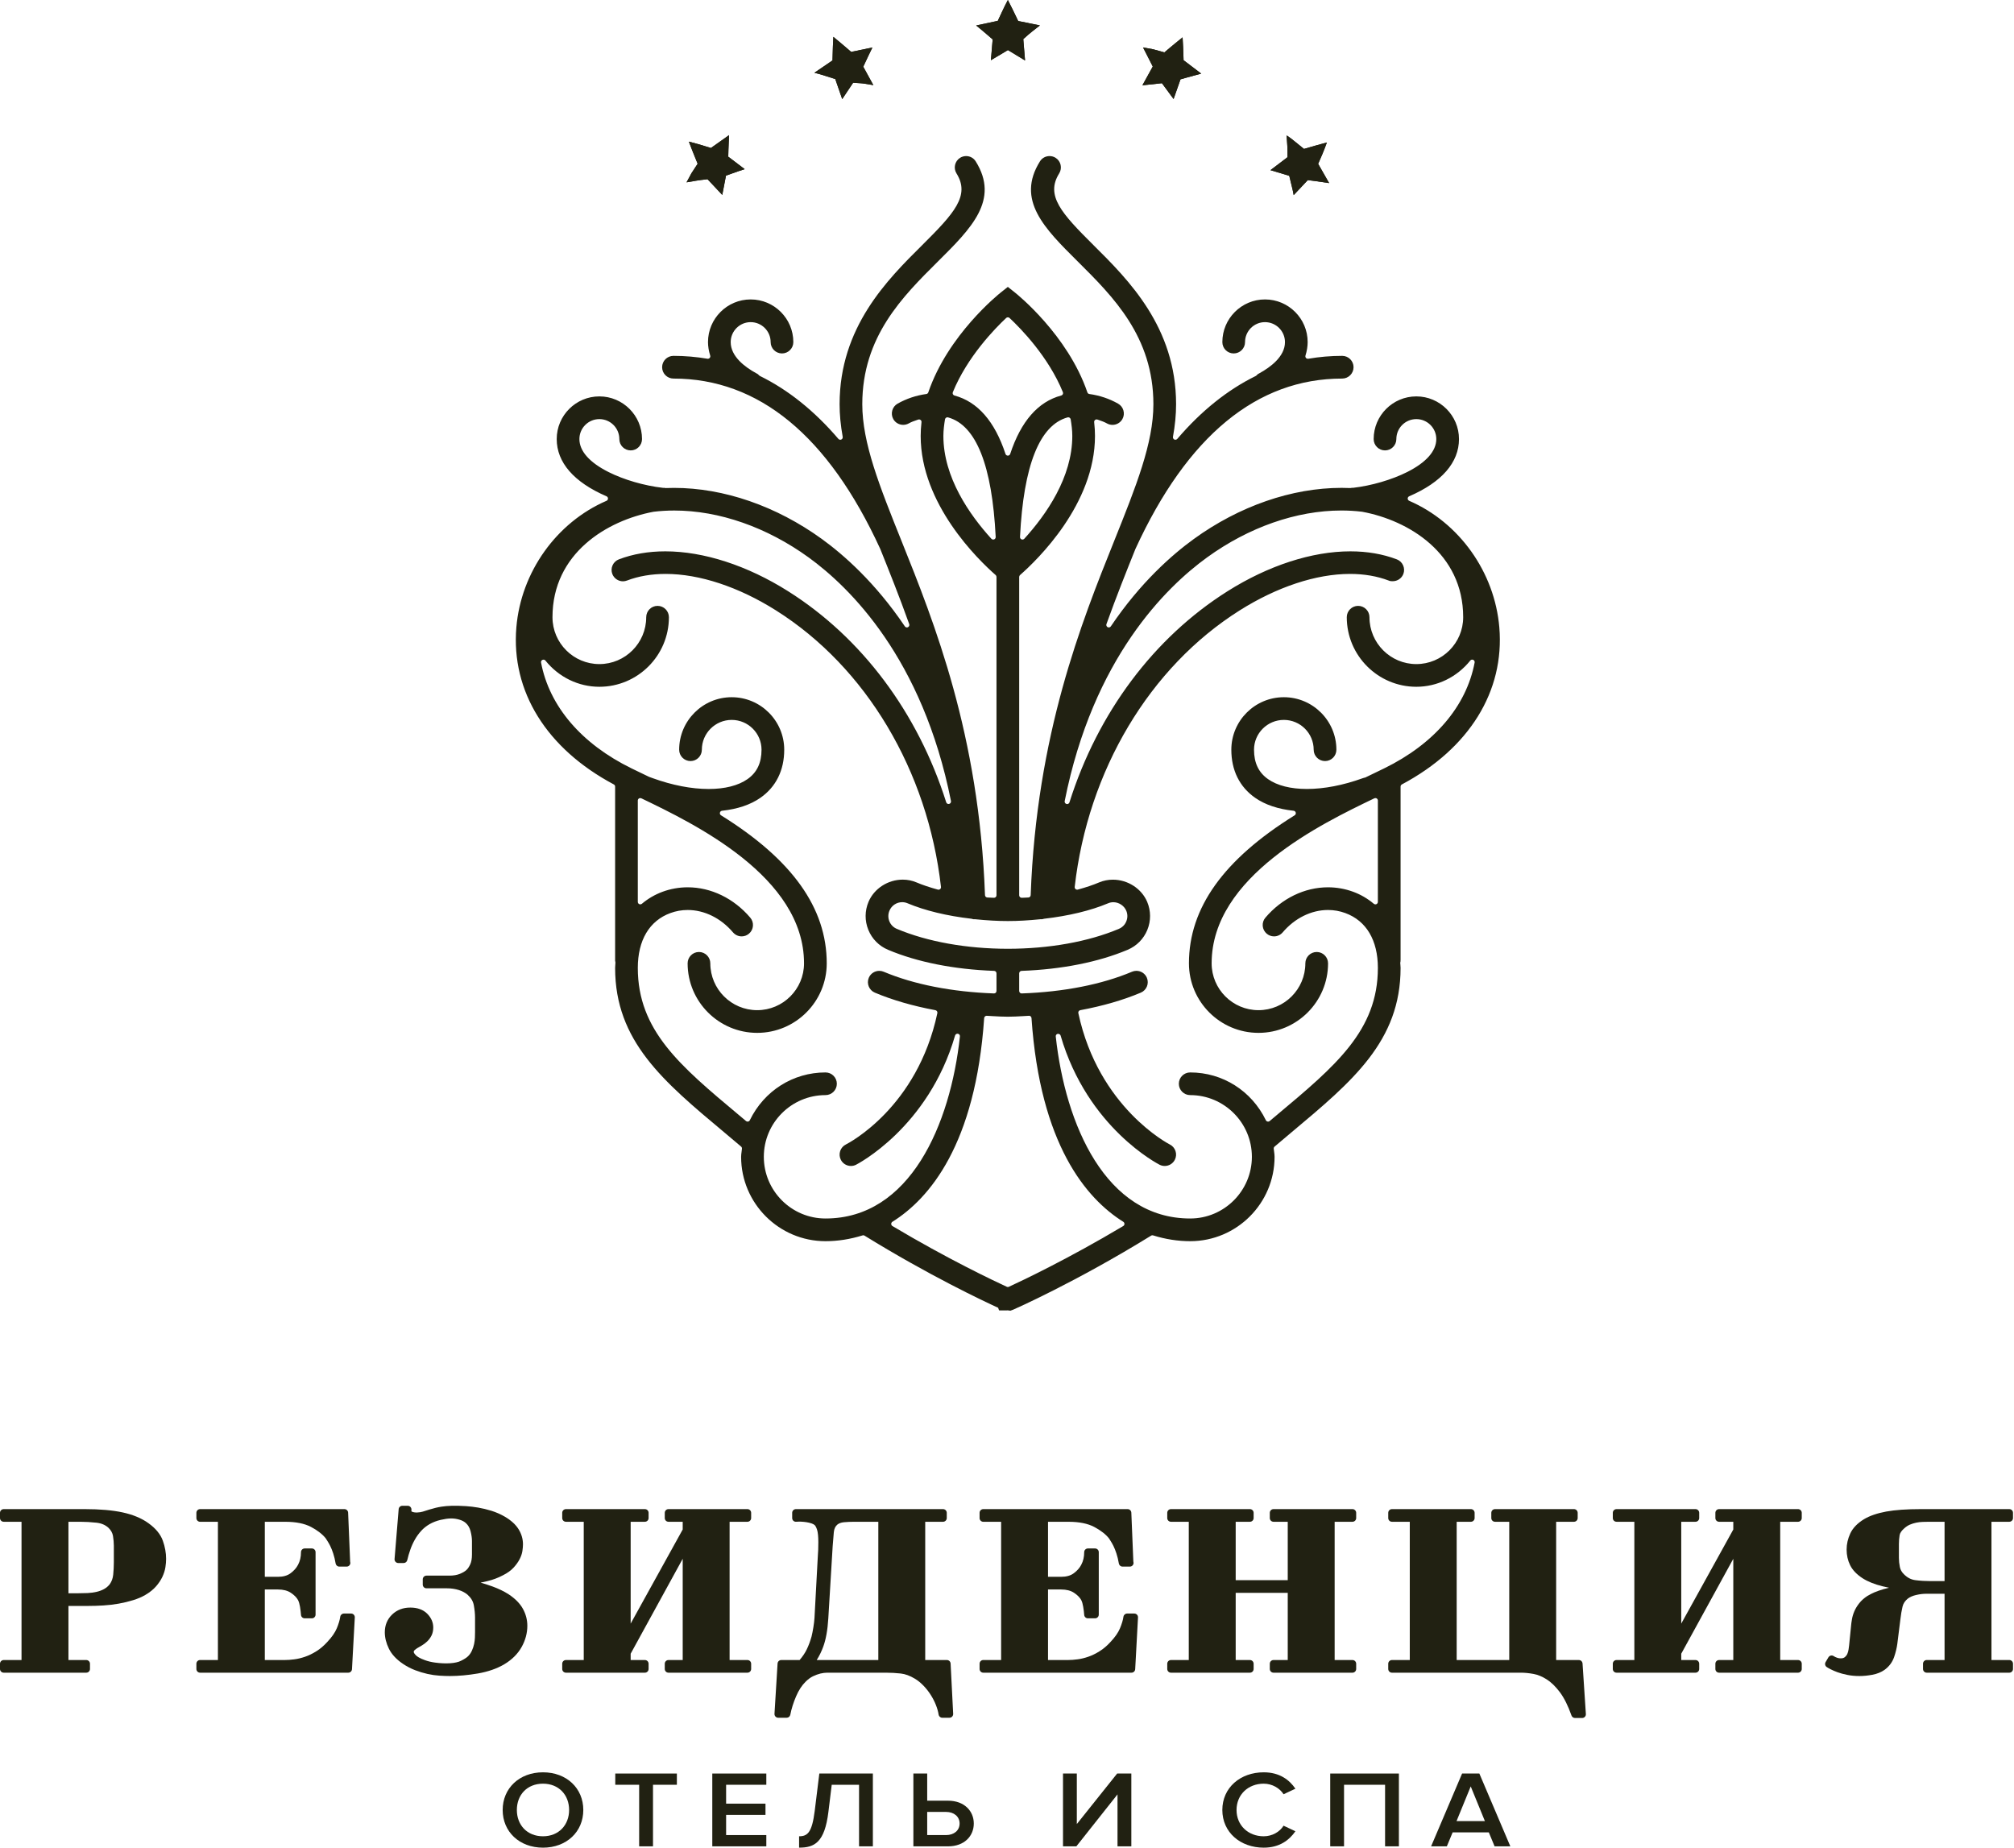
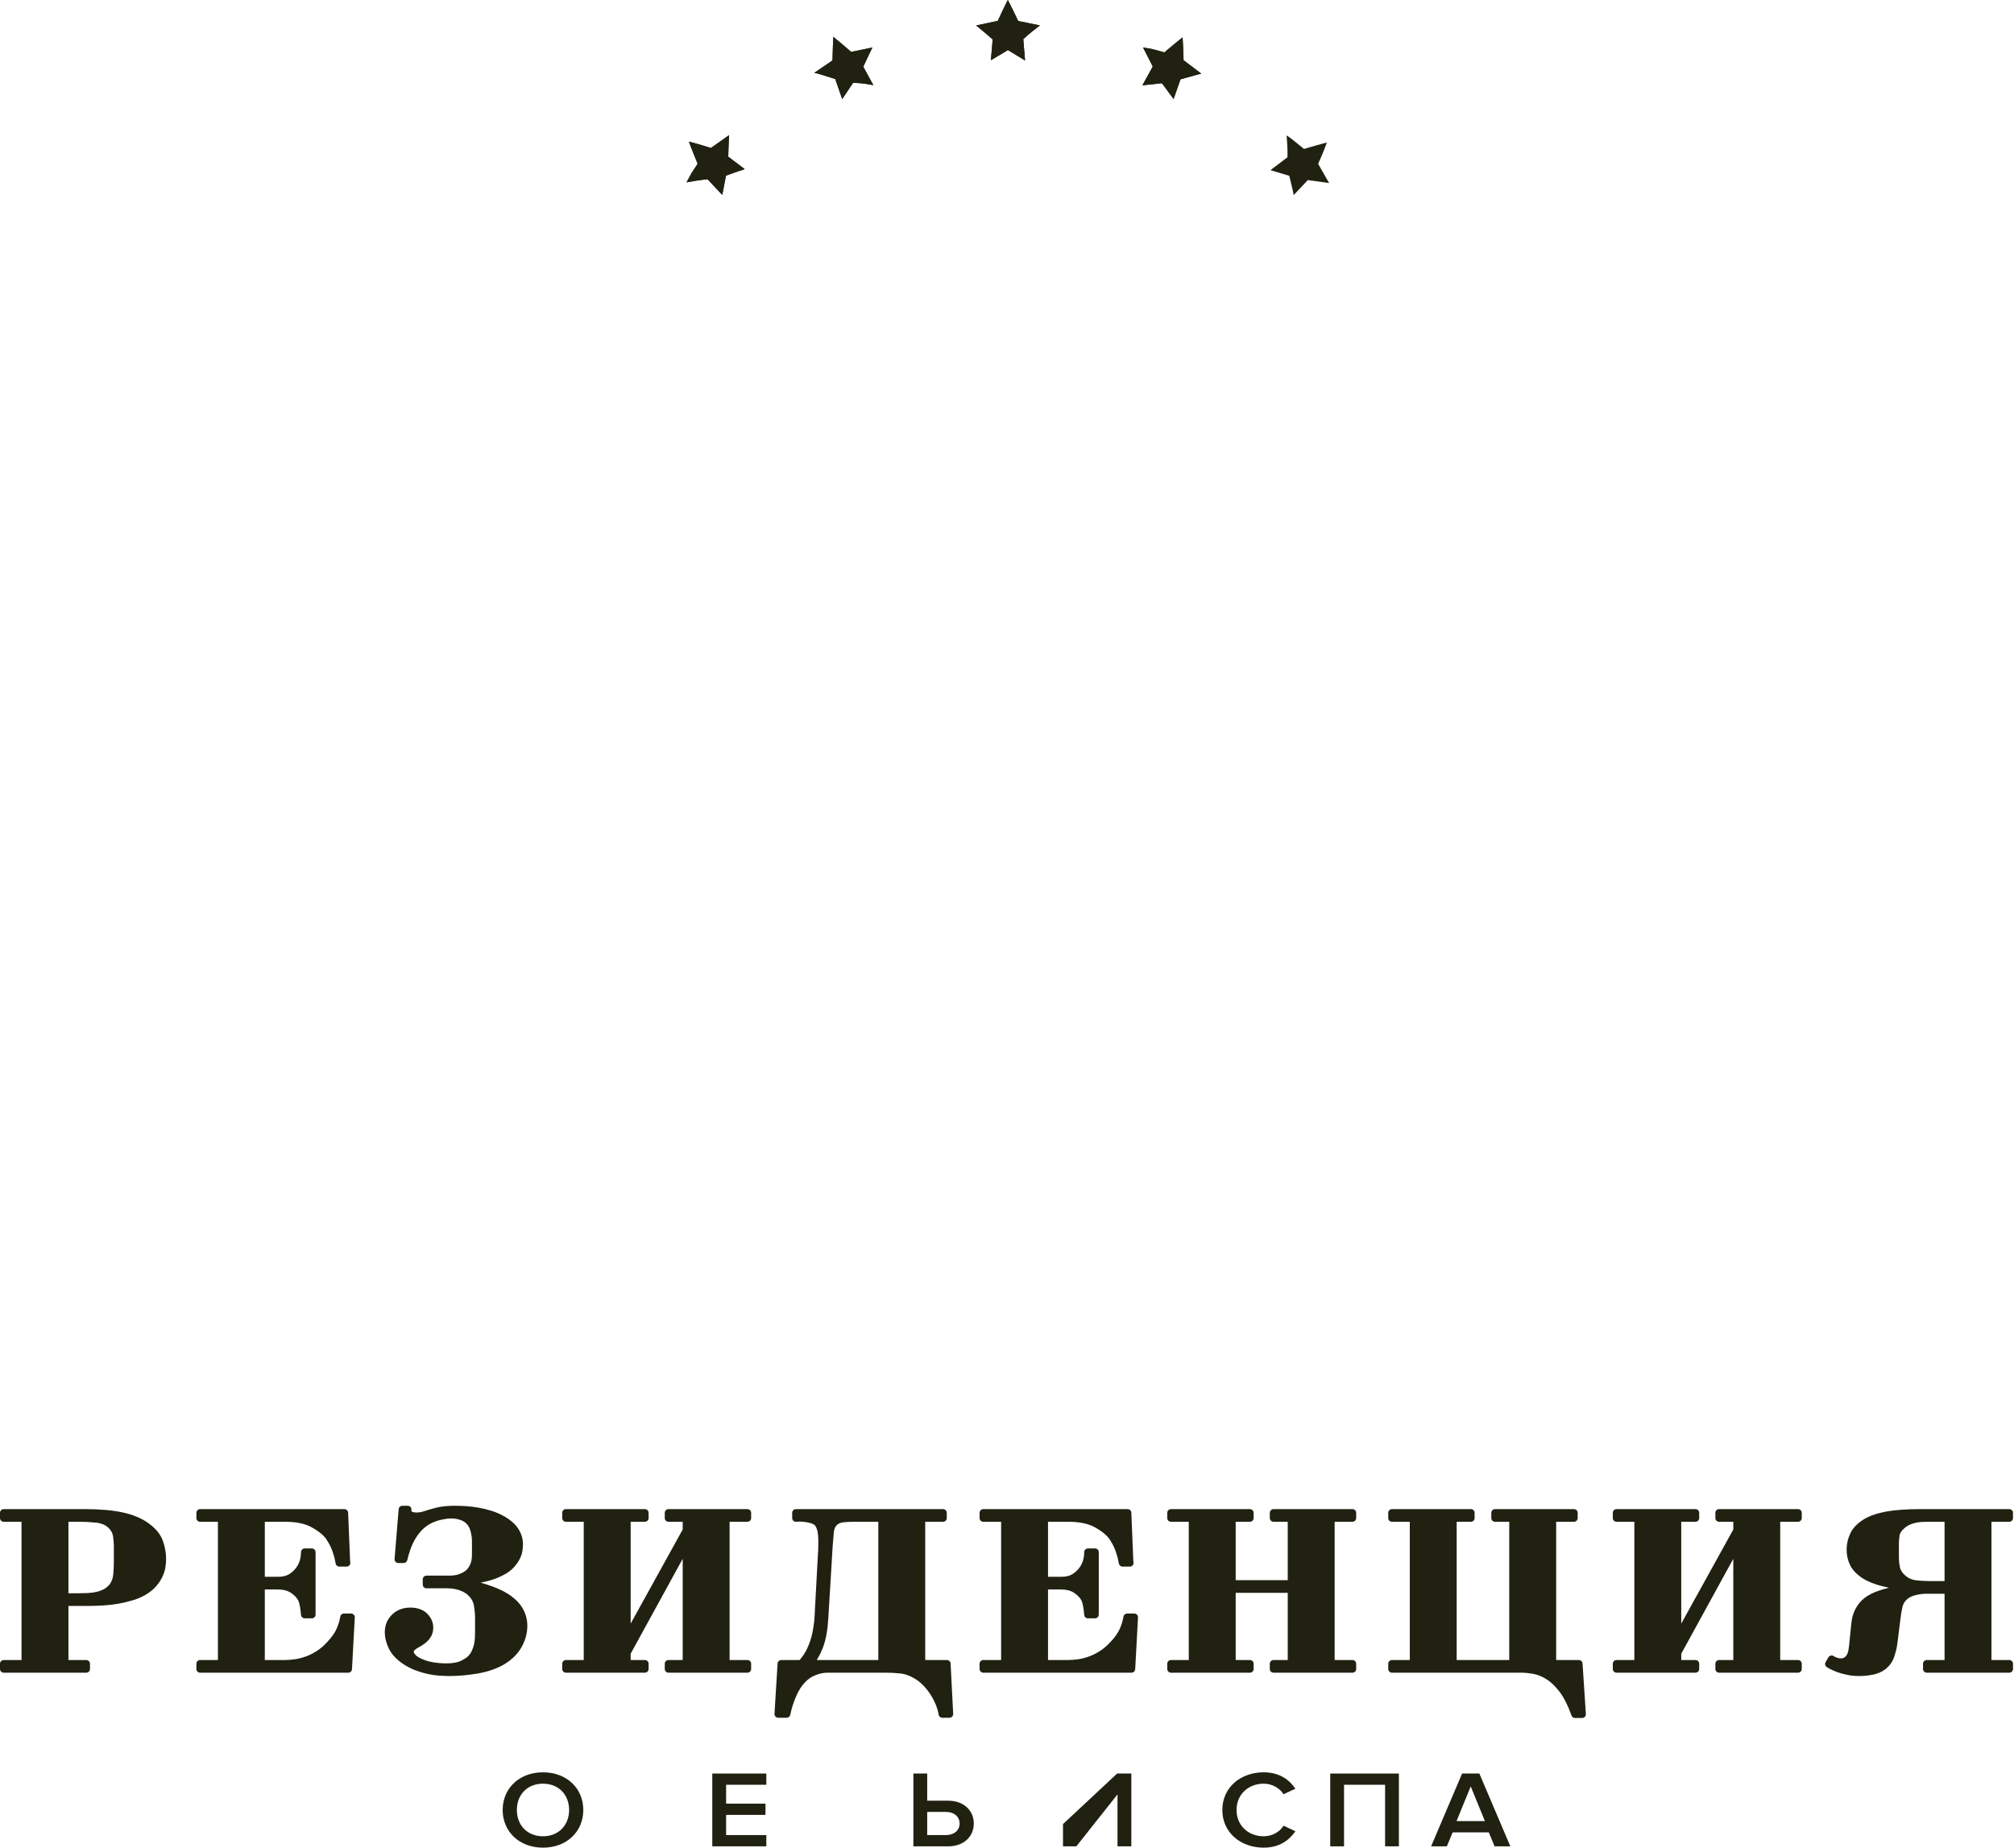
<svg xmlns="http://www.w3.org/2000/svg" width="109" height="100" viewBox="0 0 109 100" fill="none">
  <path d="M27.205 97.961C27.205 96.785 28.108 95.922 29.387 95.922C30.667 95.922 31.569 96.785 31.569 97.961C31.569 99.136 30.667 100 29.387 100C28.108 100 27.205 99.136 27.205 97.961ZM30.801 97.961C30.801 97.146 30.244 96.537 29.387 96.537C28.524 96.537 27.973 97.146 27.973 97.961C27.973 98.77 28.524 99.384 29.387 99.384C30.244 99.384 30.801 98.77 30.801 97.961Z" fill="#212112" />
-   <path d="M34.592 99.928V96.596H33.299V95.988H36.633V96.596H35.341V99.928H34.592Z" fill="#212112" />
  <path d="M38.55 99.928V95.988H41.474V96.596H39.298V97.618H41.429V98.226H39.298V99.319H41.474V99.928H38.55Z" fill="#212112" />
-   <path d="M43.248 99.384C43.709 99.384 43.946 99.177 44.093 98.014L44.343 95.987H47.241V99.929H46.493V96.596H45.014L44.835 98.061C44.631 99.732 44.074 99.999 43.248 99.999V99.384Z" fill="#212112" />
  <path d="M50.181 95.987V97.458H51.307C52.197 97.458 52.703 98.025 52.703 98.693C52.703 99.361 52.203 99.929 51.307 99.929H49.433V95.987H50.181ZM50.181 98.066V99.319H51.205C51.627 99.319 51.935 99.071 51.935 98.693C51.935 98.315 51.627 98.066 51.205 98.066H50.181Z" fill="#212112" />
-   <path d="M57.531 99.928V95.988H58.279V98.722L60.462 95.988H61.229V99.928H60.481V97.116L58.254 99.928H57.531Z" fill="#212112" />
+   <path d="M57.531 99.928V95.988V98.722L60.462 95.988H61.229V99.928H60.481V97.116L58.254 99.928H57.531Z" fill="#212112" />
  <path d="M66.154 97.961C66.154 96.749 67.133 95.922 68.394 95.922C69.257 95.922 69.788 96.336 70.109 96.809L69.468 97.109C69.265 96.785 68.855 96.537 68.394 96.537C67.549 96.537 66.923 97.133 66.923 97.961C66.923 98.788 67.549 99.384 68.394 99.384C68.855 99.384 69.265 99.143 69.468 98.811L70.109 99.112C69.782 99.585 69.257 100 68.394 100C67.133 100 66.154 99.172 66.154 97.961Z" fill="#212112" />
  <path d="M74.962 99.928V96.596H72.741V99.928H71.993V95.988H75.71V99.928H74.962Z" fill="#212112" />
  <path d="M80.889 99.928L80.576 99.173H78.619L78.305 99.928H77.453L79.131 95.987H80.064L81.741 99.928H80.889ZM79.597 96.685L78.829 98.563H80.365L79.597 96.685Z" fill="#212112" />
  <path d="M8.033 82.438C7.67 82.174 7.201 81.978 6.639 81.856C6.092 81.737 5.4 81.677 4.585 81.677H0.201C0.09 81.677 0 81.767 0 81.878V82.161C0 82.272 0.09 82.362 0.201 82.362H1.165V89.845H0.201C0.09 89.845 0 89.935 0 90.046V90.329C0 90.44 0.09 90.53 0.201 90.53H4.669C4.78 90.53 4.87 90.44 4.87 90.329V90.046C4.87 89.935 4.78 89.845 4.669 89.845H3.704V86.917H4.78C5.042 86.917 5.315 86.909 5.597 86.891C5.88 86.874 6.16 86.841 6.431 86.792C6.699 86.744 6.96 86.681 7.204 86.605C7.452 86.529 7.675 86.434 7.864 86.323C8.103 86.183 8.3 86.025 8.448 85.854C8.594 85.686 8.709 85.512 8.791 85.337C8.873 85.162 8.927 84.987 8.953 84.817C8.978 84.656 8.99 84.505 8.99 84.369C8.99 84.045 8.93 83.714 8.812 83.385C8.687 83.037 8.425 82.718 8.033 82.438ZM4.197 86.232H3.704V82.362H4.336C4.627 82.362 4.928 82.38 5.229 82.413C5.492 82.443 5.704 82.535 5.874 82.692C6.01 82.826 6.088 82.969 6.115 83.128C6.145 83.32 6.161 83.494 6.161 83.646V84.562C6.161 84.778 6.149 85.001 6.127 85.225C6.107 85.424 6.044 85.596 5.94 85.741C5.854 85.85 5.755 85.934 5.639 85.999C5.518 86.067 5.381 86.119 5.234 86.153C5.078 86.189 4.913 86.212 4.743 86.22C4.561 86.227 4.378 86.232 4.197 86.232Z" fill="#212112" />
  <path d="M19.002 87.329H18.613C18.513 87.329 18.428 87.402 18.415 87.501C18.389 87.681 18.326 87.892 18.227 88.129C18.131 88.359 17.959 88.606 17.715 88.865C17.526 89.074 17.325 89.244 17.12 89.371C16.91 89.502 16.705 89.601 16.508 89.668C16.308 89.737 16.114 89.784 15.93 89.807C15.741 89.832 15.576 89.844 15.435 89.844H14.332V86.027H15.047C15.329 86.027 15.563 86.087 15.741 86.206C15.924 86.328 16.056 86.463 16.13 86.6C16.177 86.693 16.212 86.814 16.237 86.962C16.263 87.122 16.28 87.269 16.29 87.401C16.297 87.506 16.384 87.588 16.49 87.588H16.879C16.989 87.588 17.079 87.498 17.079 87.387V84.007C17.079 83.896 16.989 83.806 16.879 83.806H16.49C16.38 83.806 16.29 83.896 16.29 84.007C16.29 84.264 16.237 84.492 16.131 84.689C16.044 84.859 15.908 85.013 15.725 85.149C15.554 85.276 15.326 85.341 15.047 85.341H14.332V82.363H15.449C16.014 82.363 16.48 82.456 16.834 82.642C17.19 82.83 17.464 83.048 17.631 83.262C17.641 83.281 17.672 83.33 17.725 83.409C17.767 83.473 17.816 83.559 17.872 83.67C17.928 83.783 17.982 83.918 18.034 84.076C18.086 84.234 18.131 84.417 18.165 84.621C18.182 84.717 18.265 84.788 18.363 84.788H18.752C18.755 84.787 18.758 84.787 18.762 84.788C18.873 84.788 18.962 84.698 18.962 84.587C18.962 84.562 18.958 84.538 18.95 84.516L18.841 81.869C18.837 81.762 18.749 81.677 18.641 81.677H10.829C10.719 81.677 10.629 81.766 10.629 81.877V82.162C10.629 82.272 10.719 82.363 10.829 82.363H11.794V89.844H10.829C10.719 89.844 10.629 89.934 10.629 90.045V90.33C10.629 90.441 10.719 90.53 10.829 90.53H18.849C18.956 90.53 19.044 90.447 19.05 90.34L19.202 87.541C19.205 87.485 19.185 87.431 19.147 87.391C19.11 87.351 19.057 87.329 19.002 87.329Z" fill="#212112" />
  <path d="M28.23 89.143C28.436 88.775 28.54 88.387 28.54 87.994C28.54 87.668 28.459 87.357 28.299 87.07C28.141 86.785 27.884 86.523 27.532 86.29C27.28 86.127 26.983 85.984 26.652 85.863C26.466 85.795 26.251 85.726 26.011 85.656C26.133 85.629 26.251 85.603 26.366 85.577C26.664 85.508 26.953 85.4 27.222 85.257C27.465 85.135 27.66 84.994 27.801 84.838C27.937 84.689 28.045 84.538 28.121 84.39C28.201 84.238 28.252 84.087 28.274 83.939C28.294 83.803 28.304 83.684 28.304 83.581C28.304 83.295 28.224 83.02 28.066 82.765C27.91 82.514 27.663 82.288 27.33 82.091C27.097 81.956 26.852 81.847 26.602 81.769C26.359 81.694 26.117 81.635 25.882 81.595C25.652 81.556 25.43 81.529 25.223 81.516C24.599 81.476 24.215 81.497 23.903 81.543C23.697 81.575 23.475 81.627 23.238 81.701C23.112 81.742 22.992 81.78 22.878 81.814C22.718 81.861 22.433 81.893 22.277 81.806C22.26 81.796 22.263 81.75 22.267 81.724C22.274 81.666 22.257 81.609 22.218 81.565C22.18 81.522 22.126 81.496 22.067 81.496H21.776C21.672 81.496 21.584 81.576 21.576 81.68L21.354 84.378C21.349 84.433 21.369 84.489 21.407 84.53C21.445 84.571 21.498 84.595 21.554 84.595H21.846C21.939 84.595 22.02 84.53 22.041 84.44C22.085 84.249 22.141 84.058 22.209 83.866C22.273 83.681 22.355 83.501 22.451 83.331C22.544 83.164 22.66 83.004 22.792 82.857C22.922 82.714 23.076 82.591 23.25 82.49C23.427 82.389 23.628 82.311 23.847 82.26C24.283 82.161 24.561 82.155 24.875 82.251C25.016 82.293 25.132 82.356 25.219 82.438C25.339 82.549 25.42 82.69 25.467 82.87C25.518 83.067 25.543 83.246 25.543 83.4V84.135C25.543 84.354 25.512 84.532 25.451 84.664C25.389 84.799 25.32 84.901 25.247 84.969C25.164 85.048 25.042 85.118 24.885 85.183C24.729 85.245 24.543 85.277 24.329 85.277H23.081C22.97 85.277 22.88 85.367 22.88 85.478V85.762C22.88 85.873 22.97 85.963 23.081 85.963H24.191C24.418 85.963 24.634 85.994 24.83 86.056C25.02 86.117 25.181 86.203 25.306 86.311C25.495 86.48 25.605 86.666 25.644 86.881C25.688 87.126 25.71 87.349 25.71 87.542V88.329C25.71 88.413 25.708 88.514 25.703 88.631C25.699 88.741 25.684 88.857 25.659 88.979C25.634 89.098 25.594 89.218 25.54 89.337C25.49 89.45 25.424 89.547 25.337 89.634C25.261 89.712 25.128 89.799 24.94 89.891C24.671 90.025 24.142 90.068 23.538 89.982C23.342 89.955 23.164 89.913 23.009 89.856C22.711 89.751 22.572 89.652 22.508 89.588C22.396 89.476 22.393 89.42 22.393 89.413C22.393 89.358 22.41 89.335 22.428 89.32C22.488 89.268 22.542 89.226 22.585 89.2L22.829 89.058C22.929 88.998 23.024 88.927 23.113 88.844C23.209 88.754 23.288 88.649 23.349 88.53C23.415 88.403 23.448 88.253 23.448 88.084C23.448 87.806 23.337 87.554 23.119 87.335C22.899 87.117 22.593 87.006 22.206 87.006C21.812 87.006 21.48 87.133 21.22 87.385C20.959 87.638 20.826 87.96 20.826 88.342C20.826 88.63 20.9 88.93 21.047 89.23C21.197 89.537 21.456 89.815 21.818 90.058C22.022 90.194 22.241 90.308 22.467 90.395C22.687 90.479 22.911 90.547 23.134 90.597C23.358 90.647 23.576 90.678 23.782 90.691C23.986 90.704 24.172 90.711 24.343 90.711C24.816 90.711 25.326 90.664 25.861 90.573C26.41 90.478 26.891 90.312 27.29 90.076C27.707 89.827 28.023 89.513 28.23 89.143Z" fill="#212112" />
  <path d="M30.629 90.53H34.902C35.013 90.53 35.103 90.44 35.103 90.329V90.046C35.103 89.935 35.013 89.845 34.902 89.845H34.132V89.503L36.949 84.365V89.845H36.179C36.068 89.845 35.978 89.935 35.978 90.046V90.329C35.978 90.44 36.068 90.53 36.179 90.53H40.452C40.563 90.53 40.653 90.44 40.653 90.329V90.046C40.653 89.935 40.563 89.845 40.452 89.845H39.487V82.362H40.452C40.563 82.362 40.653 82.272 40.653 82.161V81.878C40.653 81.767 40.563 81.677 40.452 81.677H36.179C36.068 81.677 35.978 81.767 35.978 81.878V82.161C35.978 82.272 36.068 82.362 36.179 82.362H36.949V82.78L34.132 87.874V82.362H34.902C35.013 82.362 35.103 82.272 35.103 82.161V81.878C35.103 81.767 35.013 81.677 34.902 81.677H30.629C30.518 81.677 30.428 81.767 30.428 81.878V82.161C30.428 82.272 30.518 82.362 30.629 82.362H31.593V89.845H30.629C30.518 89.845 30.428 89.935 30.428 90.046V90.329C30.428 90.44 30.518 90.53 30.629 90.53Z" fill="#212112" />
  <path d="M50.37 91.728C50.483 91.906 50.578 92.089 50.651 92.275C50.724 92.458 50.774 92.634 50.799 92.799C50.814 92.897 50.898 92.969 50.997 92.969H51.386C51.441 92.969 51.493 92.947 51.531 92.907C51.569 92.867 51.589 92.813 51.587 92.759L51.448 90.036C51.442 89.928 51.354 89.845 51.247 89.845H50.074V82.362H51.039C51.15 82.362 51.24 82.272 51.24 82.161V81.878C51.24 81.767 51.15 81.677 51.039 81.677H43.075C42.964 81.677 42.874 81.767 42.874 81.878V82.161C42.874 82.219 42.898 82.272 42.94 82.311C42.982 82.349 43.039 82.367 43.095 82.361C43.144 82.357 43.198 82.354 43.256 82.354L43.35 82.356C43.449 82.36 43.551 82.37 43.654 82.386C43.752 82.402 43.844 82.424 43.93 82.454C44.001 82.479 44.054 82.509 44.09 82.541C44.117 82.566 44.169 82.632 44.222 82.796C44.266 82.936 44.289 83.162 44.289 83.465C44.289 83.634 44.287 83.773 44.282 83.882C44.278 83.991 44.271 84.101 44.262 84.215L44.081 87.568C44.073 87.71 44.052 87.877 44.021 88.073C43.989 88.267 43.956 88.436 43.922 88.573C43.851 88.827 43.762 89.065 43.657 89.28C43.566 89.468 43.437 89.657 43.276 89.845H42.284C42.177 89.845 42.09 89.927 42.083 90.034L41.916 92.757C41.913 92.811 41.933 92.866 41.971 92.906C42.009 92.946 42.062 92.969 42.117 92.969H42.575C42.672 92.969 42.754 92.901 42.772 92.806C42.834 92.487 42.939 92.151 43.086 91.809C43.227 91.478 43.401 91.212 43.605 91.014C43.735 90.885 43.868 90.787 44.001 90.724C44.141 90.657 44.277 90.607 44.405 90.576C44.532 90.546 44.659 90.53 44.781 90.53H47.945C48.212 90.53 48.483 90.545 48.748 90.574C48.991 90.601 49.246 90.694 49.505 90.85C49.676 90.952 49.835 91.081 49.978 91.231C50.126 91.383 50.257 91.55 50.37 91.728ZM44.829 87.593L45.065 83.685C45.083 83.421 45.104 83.168 45.127 82.929C45.145 82.742 45.209 82.606 45.321 82.513C45.411 82.442 45.527 82.402 45.674 82.387C45.853 82.371 46.041 82.362 46.238 82.362H47.536V89.845H44.201C44.34 89.626 44.458 89.387 44.553 89.128C44.698 88.737 44.791 88.221 44.829 87.593Z" fill="#212112" />
  <path d="M61.438 90.34L61.59 87.54C61.593 87.485 61.573 87.431 61.536 87.391C61.497 87.351 61.445 87.329 61.389 87.329H61.002C60.901 87.329 60.817 87.402 60.802 87.501C60.777 87.681 60.713 87.892 60.615 88.129C60.519 88.359 60.348 88.606 60.103 88.865C59.913 89.074 59.713 89.244 59.507 89.371C59.298 89.502 59.092 89.601 58.896 89.668C58.697 89.737 58.502 89.784 58.319 89.807C58.129 89.832 57.965 89.844 57.823 89.844H56.72V86.027H57.435C57.718 86.027 57.951 86.088 58.128 86.206C58.312 86.328 58.444 86.463 58.518 86.6C58.565 86.692 58.6 86.814 58.624 86.962C58.652 87.122 58.669 87.27 58.678 87.401C58.685 87.506 58.772 87.588 58.879 87.588H59.266C59.377 87.588 59.467 87.498 59.467 87.387V84.007C59.467 83.896 59.377 83.806 59.266 83.806H58.879C58.768 83.806 58.678 83.896 58.678 84.007C58.678 84.264 58.625 84.492 58.519 84.689C58.433 84.859 58.296 85.013 58.113 85.149C57.942 85.276 57.713 85.341 57.435 85.341H56.72V82.363H57.837C58.402 82.363 58.868 82.456 59.221 82.642C59.578 82.831 59.852 83.048 60.019 83.262C60.029 83.281 60.061 83.33 60.113 83.409C60.155 83.473 60.204 83.559 60.26 83.67C60.316 83.783 60.37 83.918 60.422 84.076C60.474 84.235 60.519 84.417 60.554 84.621C60.57 84.717 60.653 84.788 60.751 84.788H61.14C61.143 84.787 61.147 84.787 61.149 84.788C61.261 84.788 61.35 84.698 61.35 84.587C61.35 84.562 61.346 84.538 61.338 84.516L61.229 81.87C61.225 81.762 61.136 81.677 61.029 81.677H53.217C53.106 81.677 53.016 81.766 53.016 81.877V82.162C53.016 82.273 53.106 82.363 53.217 82.363H54.182V89.844H53.217C53.106 89.844 53.016 89.934 53.016 90.045V90.329C53.016 90.44 53.106 90.53 53.217 90.53H61.237C61.344 90.53 61.432 90.447 61.438 90.34Z" fill="#212112" />
  <path d="M67.848 90.329V90.046C67.848 89.935 67.758 89.845 67.647 89.845H66.877V86.208H69.694V89.845H68.924C68.813 89.845 68.723 89.935 68.723 90.046V90.329C68.723 90.44 68.813 90.53 68.924 90.53H73.198C73.308 90.53 73.398 90.44 73.398 90.329V90.046C73.398 89.935 73.308 89.845 73.198 89.845H72.233V82.362H73.198C73.308 82.362 73.398 82.272 73.398 82.161V81.878C73.398 81.767 73.308 81.677 73.198 81.677H68.924C68.813 81.677 68.723 81.767 68.723 81.878V82.161C68.723 82.272 68.813 82.362 68.924 82.362H69.694V85.522H66.877V82.362H67.647C67.758 82.362 67.848 82.272 67.848 82.161V81.878C67.848 81.767 67.758 81.677 67.647 81.677H63.374C63.263 81.677 63.173 81.767 63.173 81.878V82.161C63.173 82.272 63.263 82.362 63.374 82.362H64.338V89.845H63.374C63.263 89.845 63.173 89.935 63.173 90.046V90.329C63.173 90.44 63.263 90.53 63.374 90.53H67.647C67.758 90.53 67.848 90.44 67.848 90.329Z" fill="#212112" />
  <path d="M85.449 89.845H84.221V82.362H85.185C85.296 82.362 85.386 82.272 85.386 82.161V81.878C85.386 81.767 85.296 81.677 85.185 81.677H80.912C80.801 81.677 80.711 81.767 80.711 81.878V82.161C80.711 82.272 80.801 82.362 80.912 82.362H81.682V89.845H78.837V82.362H79.607C79.718 82.362 79.808 82.272 79.808 82.161V81.878C79.808 81.767 79.718 81.677 79.607 81.677H75.334C75.223 81.677 75.133 81.767 75.133 81.878V82.161C75.133 82.272 75.223 82.362 75.334 82.362H76.299V89.845H75.334C75.223 89.845 75.133 89.935 75.133 90.046V90.329C75.133 90.44 75.223 90.53 75.334 90.53H82.313C82.523 90.53 82.753 90.553 82.999 90.598C83.23 90.64 83.47 90.74 83.71 90.893C83.953 91.046 84.191 91.28 84.421 91.585C84.652 91.894 84.865 92.319 85.051 92.848C85.08 92.928 85.155 92.982 85.24 92.982H85.629C85.684 92.982 85.738 92.959 85.776 92.918C85.814 92.878 85.833 92.823 85.829 92.768L85.649 90.033C85.642 89.927 85.555 89.845 85.449 89.845Z" fill="#212112" />
  <path d="M97.312 81.677H93.039C92.927 81.677 92.838 81.767 92.838 81.878V82.161C92.838 82.272 92.927 82.362 93.039 82.362H93.808V82.781L90.991 87.874V82.362H91.762C91.873 82.362 91.963 82.272 91.963 82.161V81.878C91.963 81.767 91.873 81.677 91.762 81.677H87.488C87.377 81.677 87.287 81.767 87.287 81.878V82.161C87.287 82.272 87.377 82.362 87.488 82.362H88.453V89.845H87.488C87.377 89.845 87.287 89.935 87.287 90.046V90.329C87.287 90.44 87.377 90.53 87.488 90.53H91.762C91.873 90.53 91.963 90.44 91.963 90.329V90.046C91.963 89.935 91.873 89.845 91.762 89.845H90.991V89.503L93.808 84.366V89.845H93.039C92.927 89.845 92.838 89.935 92.838 90.046V90.329C92.838 90.44 92.927 90.53 93.039 90.53H97.312C97.422 90.53 97.513 90.44 97.513 90.329V90.046C97.513 89.935 97.422 89.845 97.312 89.845H96.347V82.362H97.312C97.422 82.362 97.513 82.272 97.513 82.161V81.878C97.513 81.767 97.422 81.677 97.312 81.677Z" fill="#212112" />
  <path d="M108.745 82.362C108.856 82.362 108.946 82.272 108.946 82.161V81.878C108.946 81.766 108.856 81.677 108.745 81.677H103.958C103.191 81.677 102.56 81.722 102.083 81.809C101.594 81.9 101.191 82.038 100.884 82.222C100.527 82.44 100.277 82.699 100.14 82.993C100.008 83.276 99.941 83.569 99.941 83.864C99.941 84.169 100.004 84.453 100.129 84.708C100.255 84.968 100.479 85.205 100.797 85.414C101.082 85.598 101.448 85.745 101.884 85.853C102.001 85.882 102.118 85.908 102.235 85.932C102.012 85.986 101.823 86.04 101.671 86.095C101.501 86.155 101.37 86.211 101.275 86.262C101.185 86.31 101.117 86.347 101.059 86.381C100.884 86.496 100.737 86.627 100.623 86.772C100.511 86.914 100.423 87.059 100.36 87.205C100.298 87.348 100.254 87.496 100.229 87.643C100.204 87.784 100.187 87.912 100.179 88.026L100.077 89.047L100.047 89.27C100.035 89.354 100.013 89.437 99.979 89.513C99.95 89.579 99.905 89.638 99.84 89.691C99.759 89.759 99.597 89.78 99.422 89.72C99.352 89.695 99.29 89.667 99.242 89.633C99.196 89.602 99.139 89.592 99.085 89.604C99.031 89.617 98.984 89.65 98.956 89.698L98.804 89.956C98.751 90.047 98.775 90.163 98.862 90.223C98.904 90.252 98.975 90.294 99.08 90.347C99.178 90.398 99.301 90.45 99.447 90.505C99.595 90.559 99.771 90.608 99.971 90.648C100.172 90.691 100.398 90.711 100.642 90.711C100.856 90.711 101.088 90.688 101.331 90.643C101.589 90.595 101.812 90.506 101.995 90.376C102.24 90.197 102.414 89.965 102.511 89.686C102.597 89.433 102.657 89.189 102.686 88.961L102.853 87.629C102.88 87.389 102.919 87.162 102.967 86.956C103.007 86.785 103.104 86.639 103.259 86.516C103.374 86.43 103.525 86.366 103.704 86.325C103.896 86.281 104.07 86.259 104.221 86.259H105.242V89.844H104.277C104.166 89.844 104.076 89.934 104.076 90.045V90.329C104.076 90.44 104.166 90.53 104.277 90.53H108.745C108.856 90.53 108.946 90.44 108.946 90.329V90.045C108.946 89.934 108.856 89.844 108.745 89.844H107.78V82.362H108.745ZM102.823 84.812C102.789 84.642 102.771 84.475 102.771 84.316V83.568C102.771 83.399 102.785 83.238 102.81 83.085C102.83 82.97 102.911 82.848 103.056 82.722C103.149 82.636 103.252 82.567 103.359 82.52C103.479 82.469 103.597 82.433 103.71 82.41C103.83 82.387 103.949 82.372 104.068 82.369C104.196 82.365 104.315 82.362 104.424 82.362H105.242V85.573H104.466C104.206 85.573 103.938 85.557 103.668 85.523C103.434 85.494 103.231 85.391 103.046 85.205C102.924 85.087 102.852 84.958 102.823 84.812Z" fill="#212112" />
  <path d="M37.157 9.868L37.688 9.778C37.782 9.761 37.864 9.749 37.925 9.743L38.292 9.7L39.09 10.55L39.291 9.505L39.979 9.262C40.092 9.222 40.196 9.186 40.302 9.154L39.414 8.48L39.424 8.102C39.428 7.951 39.439 7.646 39.456 7.315L38.475 8.01L38.128 7.903C37.973 7.854 37.626 7.75 37.283 7.666L37.284 7.669C37.413 8.015 37.549 8.35 37.612 8.505L37.758 8.862L37.421 9.378L37.157 9.868Z" fill="#212112" />
  <path d="M37.157 9.868L37.688 9.778C37.782 9.761 37.864 9.749 37.925 9.743L38.292 9.7L39.09 10.55L39.291 9.505L39.979 9.262C40.092 9.222 40.196 9.186 40.302 9.154L39.414 8.48L39.424 8.102C39.428 7.951 39.439 7.646 39.456 7.315L38.475 8.01L38.128 7.903C37.973 7.854 37.626 7.75 37.283 7.666L37.284 7.669C37.413 8.015 37.549 8.35 37.612 8.505L37.758 8.862L37.421 9.378L37.157 9.868Z" fill="#212112" />
  <path d="M44.651 4.102L45.206 4.278L45.581 5.364L46.172 4.479L46.597 4.507C46.66 4.512 46.742 4.519 46.843 4.537L47.266 4.607L46.721 3.611L46.879 3.273C46.942 3.138 47.07 2.864 47.216 2.57L46.065 2.809L45.791 2.572C45.665 2.464 45.388 2.227 45.102 1.994C45.081 2.364 45.069 2.728 45.066 2.894L45.056 3.271L44.076 3.938C44.29 3.989 44.502 4.053 44.651 4.102Z" fill="#212112" />
  <path d="M44.651 4.102L45.206 4.278L45.581 5.364L46.172 4.479L46.597 4.507C46.66 4.512 46.742 4.519 46.843 4.537L47.266 4.607L46.721 3.611L46.879 3.273C46.942 3.138 47.07 2.864 47.216 2.57L46.065 2.809L45.791 2.572C45.665 2.464 45.388 2.227 45.102 1.994C45.081 2.364 45.069 2.728 45.066 2.894L45.056 3.271L44.076 3.938C44.29 3.989 44.502 4.053 44.651 4.102Z" fill="#212112" />
  <path d="M54.947 0.806C54.875 0.654 54.717 0.331 54.55 0.006C54.549 0.004 54.548 0.002 54.547 0C54.433 0.212 54.328 0.431 54.252 0.593L54.001 1.129L52.832 1.379C53.089 1.587 53.324 1.788 53.44 1.888L53.724 2.133L53.629 3.259L54.55 2.71L55.477 3.273L55.381 2.117L55.657 1.873C55.703 1.831 55.768 1.778 55.846 1.717L56.281 1.375L55.105 1.137L54.947 0.806Z" fill="#212112" />
  <path d="M54.947 0.806C54.875 0.654 54.717 0.331 54.55 0.006C54.549 0.004 54.548 0.002 54.547 0C54.433 0.212 54.328 0.431 54.252 0.593L54.001 1.129L52.832 1.379C53.089 1.587 53.324 1.788 53.44 1.888L53.724 2.133L53.629 3.259L54.55 2.71L55.477 3.273L55.381 2.117L55.657 1.873C55.703 1.831 55.768 1.778 55.846 1.717L56.281 1.375L55.105 1.137L54.947 0.806Z" fill="#212112" />
  <path d="M64.257 4.19C64.402 4.149 64.693 4.067 65.011 3.984L64.056 3.258L64.045 2.907C64.041 2.747 64.026 2.386 64.003 2.022C63.716 2.249 63.441 2.479 63.313 2.586L63.017 2.836L62.412 2.668C62.333 2.651 62.187 2.624 62.03 2.597L61.863 2.568C61.985 2.8 62.096 3.02 62.169 3.167L62.389 3.601L61.828 4.618L62.885 4.503L63.516 5.359L63.89 4.294L64.257 4.19Z" fill="#212112" />
  <path d="M64.257 4.19C64.402 4.149 64.693 4.067 65.011 3.984L64.056 3.258L64.045 2.907C64.041 2.747 64.026 2.386 64.003 2.022C63.716 2.249 63.441 2.479 63.313 2.586L63.017 2.836L62.412 2.668C62.333 2.651 62.187 2.624 62.03 2.597L61.863 2.568C61.985 2.8 62.096 3.02 62.169 3.167L62.389 3.601L61.828 4.618L62.885 4.503L63.516 5.359L63.89 4.294L64.257 4.19Z" fill="#212112" />
  <path d="M68.758 9.21L69.776 9.515L69.919 10.106C69.951 10.232 69.987 10.388 70.016 10.559L70.779 9.748L71.153 9.796C71.302 9.816 71.606 9.859 71.934 9.909L71.34 8.868L71.576 8.322C71.645 8.156 71.733 7.932 71.813 7.712C71.811 7.712 71.809 7.713 71.807 7.713C71.453 7.806 71.105 7.905 70.944 7.953L70.574 8.06L70.1 7.677C69.977 7.574 69.812 7.443 69.633 7.329L69.671 7.892C69.678 7.991 69.68 8.078 69.68 8.144V8.509L68.758 9.21Z" fill="#212112" />
-   <path d="M68.758 9.21L69.776 9.515L69.919 10.106C69.951 10.232 69.987 10.388 70.016 10.559L70.779 9.748L71.153 9.796C71.302 9.816 71.606 9.859 71.934 9.909L71.34 8.868L71.576 8.322C71.645 8.156 71.733 7.932 71.813 7.712C71.811 7.712 71.809 7.713 71.807 7.713C71.453 7.806 71.105 7.905 70.944 7.953L70.574 8.06L70.1 7.677C69.977 7.574 69.812 7.443 69.633 7.329L69.671 7.892C69.678 7.991 69.68 8.078 69.68 8.144V8.509L68.758 9.21Z" fill="#212112" />
-   <path d="M81.145 33.953C80.892 30.966 78.978 28.278 76.267 27.105C76.219 27.084 76.187 27.036 76.187 26.982C76.187 26.929 76.219 26.881 76.268 26.86C78.03 26.099 78.962 25.028 78.962 23.763C78.962 22.49 77.926 21.454 76.653 21.454C75.38 21.454 74.344 22.49 74.344 23.763C74.344 24.102 74.619 24.377 74.958 24.377C75.297 24.377 75.572 24.102 75.572 23.763C75.572 23.167 76.057 22.683 76.653 22.683C77.249 22.683 77.734 23.167 77.734 23.763C77.734 24.411 77.189 25.028 76.159 25.547C75.325 25.966 74.231 26.286 73.232 26.402L73.173 26.4L73.103 26.412L73.076 26.414L73.046 26.414C72.918 26.408 72.765 26.404 72.611 26.404C69.916 26.404 67.072 27.389 64.605 29.176C63.445 30.017 61.726 31.518 60.12 33.899C60.094 33.936 60.053 33.958 60.008 33.958C59.988 33.958 59.966 33.953 59.948 33.944C59.888 33.913 59.86 33.842 59.882 33.779C60.422 32.273 60.987 30.864 61.442 29.732L61.452 29.707C64.259 23.593 68.025 20.489 72.642 20.489C72.98 20.489 73.256 20.213 73.256 19.874C73.256 19.535 72.98 19.26 72.642 19.26C72.024 19.26 71.405 19.313 70.805 19.417H70.795C70.74 19.417 70.705 19.401 70.681 19.373C70.652 19.339 70.64 19.288 70.654 19.245C70.731 18.998 70.772 18.745 70.772 18.516C70.772 17.242 69.737 16.206 68.463 16.206C67.191 16.206 66.155 17.242 66.155 18.516C66.155 18.854 66.43 19.129 66.769 19.129C67.108 19.129 67.383 18.854 67.383 18.516C67.383 17.92 67.868 17.435 68.463 17.435C69.059 17.435 69.544 17.92 69.544 18.516C69.544 19.286 68.779 19.865 68.137 20.215L68.077 20.248L68.028 20.295L67.985 20.335C67.982 20.338 67.971 20.345 67.96 20.35C66.433 21.1 65.005 22.245 63.716 23.754C63.69 23.784 63.653 23.801 63.614 23.801C63.593 23.801 63.575 23.797 63.556 23.788C63.503 23.763 63.472 23.702 63.482 23.643C63.596 23.017 63.651 22.439 63.651 21.878C63.651 17.706 61.069 15.142 59.184 13.27C57.447 11.544 56.574 10.587 57.324 9.386C57.503 9.099 57.416 8.719 57.129 8.54C57.03 8.478 56.918 8.447 56.803 8.447C56.59 8.447 56.395 8.554 56.283 8.734C54.978 10.823 56.526 12.361 58.319 14.142C60.242 16.053 62.423 18.218 62.423 21.878C62.423 23.985 61.487 26.317 60.304 29.269C58.529 33.692 56.1 39.749 55.782 48.446C55.78 48.516 55.727 48.57 55.657 48.575C55.583 48.58 55.509 48.582 55.434 48.585L55.304 48.59H55.302C55.258 48.59 55.226 48.577 55.201 48.553C55.175 48.528 55.16 48.492 55.16 48.456V31.224C55.16 31.186 55.177 31.149 55.205 31.124C56.157 30.289 59.262 27.279 59.262 23.595C59.262 23.358 59.248 23.114 59.218 22.849C59.213 22.802 59.231 22.759 59.267 22.729C59.291 22.71 59.322 22.7 59.351 22.7C59.367 22.7 59.381 22.702 59.395 22.708L59.462 22.731C59.612 22.782 59.764 22.835 59.908 22.916C60.002 22.969 60.106 22.995 60.211 22.995C60.432 22.995 60.637 22.875 60.745 22.683C60.826 22.54 60.846 22.373 60.801 22.215C60.758 22.058 60.654 21.927 60.511 21.846C60.036 21.577 59.513 21.402 58.958 21.325C58.906 21.318 58.867 21.285 58.85 21.235C57.788 18.126 55.044 15.923 54.928 15.831L54.879 15.792L54.546 15.527L54.163 15.831C54.048 15.923 51.304 18.122 50.241 21.235C50.224 21.284 50.184 21.318 50.133 21.325C49.578 21.402 49.055 21.578 48.579 21.846C48.285 22.013 48.181 22.389 48.347 22.684C48.454 22.875 48.659 22.994 48.881 22.994C48.988 22.994 49.094 22.966 49.187 22.914C49.325 22.836 49.474 22.784 49.62 22.735L49.693 22.709C49.71 22.703 49.724 22.7 49.739 22.7C49.769 22.7 49.799 22.711 49.822 22.729C49.861 22.759 49.878 22.802 49.872 22.849C49.843 23.115 49.828 23.359 49.828 23.595C49.828 27.28 52.934 30.289 53.886 31.124C53.915 31.149 53.931 31.186 53.931 31.224V48.456C53.931 48.492 53.916 48.528 53.89 48.553C53.865 48.577 53.833 48.59 53.798 48.59L53.66 48.585C53.582 48.582 53.507 48.58 53.435 48.575C53.364 48.57 53.312 48.516 53.309 48.446C52.992 39.749 50.563 33.694 48.789 29.273C47.604 26.318 46.668 23.983 46.668 21.878C46.668 18.218 48.848 16.053 50.771 14.143C52.564 12.361 54.113 10.823 52.807 8.735C52.697 8.556 52.502 8.447 52.288 8.447C52.174 8.447 52.062 8.479 51.964 8.539C51.674 8.721 51.588 9.1 51.767 9.386C52.516 10.587 51.644 11.544 49.907 13.27C48.022 15.142 45.44 17.706 45.44 21.878C45.44 22.438 45.495 23.016 45.608 23.643C45.619 23.701 45.588 23.762 45.534 23.788C45.516 23.797 45.498 23.801 45.477 23.801C45.438 23.801 45.4 23.784 45.375 23.754C44.085 22.244 42.657 21.098 41.129 20.349C41.118 20.344 41.108 20.337 41.099 20.329L41.059 20.291L41.009 20.245L40.949 20.212C40.309 19.866 39.546 19.29 39.546 18.516C39.546 17.92 40.032 17.435 40.627 17.435C41.223 17.435 41.708 17.92 41.708 18.516C41.708 18.854 41.983 19.129 42.322 19.129C42.66 19.129 42.936 18.854 42.936 18.516C42.936 17.242 41.9 16.206 40.627 16.206C39.354 16.206 38.318 17.242 38.318 18.516C38.318 18.745 38.359 18.998 38.437 19.245C38.45 19.288 38.439 19.339 38.41 19.373C38.384 19.402 38.347 19.419 38.309 19.419C37.685 19.313 37.067 19.26 36.449 19.26C36.11 19.26 35.835 19.535 35.835 19.874C35.835 20.213 36.11 20.489 36.449 20.489C41.062 20.489 44.824 23.584 47.632 29.691L47.647 29.723L47.651 29.735C48.105 30.867 48.671 32.276 49.208 33.779C49.231 33.841 49.202 33.914 49.143 33.944C49.124 33.953 49.103 33.958 49.082 33.958C49.038 33.958 48.996 33.936 48.971 33.899C47.364 31.517 45.645 30.016 44.486 29.176C42.02 27.39 39.177 26.406 36.48 26.406C36.328 26.406 36.176 26.409 36.025 26.415L35.971 26.405L35.879 26.403C34.861 26.286 33.766 25.966 32.933 25.547C31.902 25.028 31.358 24.411 31.358 23.763C31.358 23.167 31.842 22.683 32.438 22.683C33.034 22.683 33.519 23.167 33.519 23.763C33.519 24.102 33.794 24.377 34.133 24.377C34.472 24.377 34.747 24.102 34.747 23.763C34.747 22.49 33.711 21.454 32.438 21.454C31.165 21.454 30.13 22.49 30.13 23.763C30.13 25.028 31.061 26.099 32.824 26.86C32.873 26.881 32.905 26.929 32.905 26.982C32.905 27.036 32.873 27.084 32.824 27.105C30.113 28.277 28.198 30.966 27.946 33.953C27.655 37.416 29.577 40.515 33.22 42.455C33.264 42.478 33.291 42.523 33.291 42.573V52.003L33.303 52.059L33.308 52.107C33.306 52.147 33.303 52.185 33.3 52.224C33.294 52.294 33.291 52.339 33.291 52.386C33.291 56.347 35.894 58.524 39.189 61.279C39.488 61.531 39.798 61.791 40.109 62.055C40.142 62.083 40.16 62.126 40.156 62.17C40.15 62.224 40.143 62.277 40.136 62.33C40.123 62.428 40.11 62.517 40.11 62.609C40.11 65.127 42.159 67.176 44.677 67.176C45.34 67.176 46.014 67.071 46.682 66.863C46.694 66.859 46.708 66.856 46.721 66.856C46.746 66.856 46.77 66.864 46.791 66.877C50.271 69.025 53.22 70.414 54.02 70.78L54.07 70.921L54.46 70.924C54.481 70.924 54.51 70.923 54.539 70.919L54.683 70.938L54.839 70.881C54.871 70.868 58.229 69.39 62.299 66.877C62.32 66.864 62.344 66.856 62.369 66.856C62.383 66.856 62.397 66.859 62.409 66.863C63.076 67.071 63.75 67.176 64.414 67.176C66.933 67.176 68.981 65.127 68.981 62.609C68.981 62.517 68.969 62.429 68.958 62.345C68.949 62.277 68.941 62.224 68.936 62.17C68.932 62.126 68.949 62.083 68.984 62.055C69.295 61.791 69.605 61.529 69.905 61.278C73.199 58.522 75.801 56.345 75.801 52.386C75.801 52.338 75.797 52.291 75.793 52.243C75.789 52.187 75.785 52.147 75.783 52.107L75.795 52.051L75.801 51.945V42.573C75.801 42.523 75.827 42.478 75.871 42.455C79.515 40.515 81.436 37.416 81.145 33.953ZM74.205 41.929L74.035 42.011L73.879 42.086L73.83 42.094L73.74 42.123C72.694 42.501 71.654 42.701 70.731 42.701C69.854 42.701 69.129 42.518 68.632 42.171C68.119 41.814 67.869 41.292 67.869 40.577C67.869 39.687 68.594 38.963 69.484 38.963C70.374 38.963 71.098 39.687 71.098 40.577C71.098 40.916 71.374 41.191 71.713 41.191C72.051 41.191 72.327 40.916 72.327 40.577C72.327 39.01 71.052 37.735 69.484 37.735C67.916 37.735 66.641 39.01 66.641 40.577C66.641 41.691 67.087 42.591 67.93 43.179C68.467 43.554 69.168 43.79 70.012 43.88C70.069 43.886 70.115 43.927 70.128 43.983C70.141 44.039 70.117 44.097 70.068 44.127C66.219 46.519 64.347 49.14 64.347 52.138C64.347 54.214 66.036 55.901 68.112 55.901C70.188 55.901 71.876 54.214 71.876 52.138C71.876 51.8 71.6 51.524 71.262 51.524C70.924 51.524 70.647 51.8 70.647 52.138C70.647 53.536 69.51 54.673 68.112 54.673C66.713 54.673 65.575 53.536 65.575 52.138C65.575 47.441 71.522 44.582 74.38 43.207C74.398 43.199 74.419 43.194 74.438 43.194C74.464 43.194 74.489 43.201 74.51 43.214C74.55 43.24 74.572 43.28 74.572 43.328V48.812C74.572 48.863 74.541 48.912 74.495 48.934C74.476 48.943 74.459 48.946 74.439 48.946C74.407 48.946 74.376 48.935 74.352 48.915C74.017 48.633 73.642 48.414 73.235 48.265C72.797 48.104 72.338 48.023 71.871 48.023C70.607 48.023 69.373 48.622 68.484 49.667C68.378 49.791 68.327 49.95 68.34 50.114C68.354 50.278 68.43 50.426 68.555 50.532C68.665 50.626 68.806 50.679 68.952 50.679C69.132 50.679 69.302 50.6 69.419 50.464C70.074 49.692 70.97 49.251 71.874 49.251C72.197 49.251 72.512 49.307 72.812 49.418C73.948 49.835 74.572 50.889 74.572 52.386C74.572 55.771 72.285 57.685 69.118 60.336L68.896 60.522L68.716 60.674C68.693 60.694 68.662 60.705 68.631 60.705C68.621 60.705 68.611 60.704 68.602 60.701C68.561 60.693 68.529 60.668 68.51 60.629C67.735 59.034 66.166 58.043 64.414 58.043C64.075 58.043 63.8 58.318 63.8 58.656C63.8 58.995 64.075 59.27 64.414 59.27C66.255 59.27 67.753 60.768 67.753 62.609C67.753 64.45 66.255 65.948 64.414 65.948C59.837 65.948 57.656 60.861 57.139 56.099C57.131 56.028 57.175 55.968 57.247 55.954H57.254C57.333 55.954 57.385 55.994 57.401 56.047C58.857 61.062 62.724 63.021 62.763 63.041C62.851 63.084 62.942 63.105 63.035 63.105C63.272 63.105 63.482 62.974 63.587 62.763C63.659 62.617 63.671 62.451 63.619 62.296C63.567 62.14 63.457 62.014 63.31 61.941C63.272 61.922 59.456 59.96 58.361 54.832C58.353 54.798 58.361 54.759 58.38 54.73C58.399 54.701 58.433 54.679 58.467 54.673C59.679 54.448 60.781 54.129 61.743 53.724C62.055 53.592 62.202 53.231 62.07 52.919C61.974 52.69 61.751 52.544 61.502 52.544C61.421 52.544 61.342 52.56 61.267 52.592C59.633 53.281 57.569 53.687 55.299 53.767C55.239 53.767 55.213 53.741 55.201 53.73C55.175 53.705 55.16 53.669 55.16 53.633V52.68C55.16 52.607 55.216 52.549 55.289 52.546C57.463 52.466 59.449 52.071 61.032 51.404C61.52 51.197 61.897 50.814 62.096 50.326C62.295 49.837 62.292 49.298 62.087 48.81C61.782 48.092 61.036 47.61 60.229 47.61C59.973 47.61 59.725 47.659 59.492 47.756C59.154 47.899 58.775 48.027 58.333 48.147C58.321 48.151 58.309 48.152 58.298 48.152C58.266 48.152 58.234 48.141 58.21 48.12C58.177 48.091 58.16 48.047 58.164 48.003C58.88 41.704 62.217 36.11 67.09 33.038C69.111 31.764 71.232 31.062 73.063 31.062C73.828 31.062 74.533 31.183 75.158 31.421L75.221 31.445L75.289 31.452L75.319 31.456L75.371 31.457C75.632 31.457 75.859 31.303 75.951 31.065C76.009 30.912 76.004 30.745 75.937 30.596C75.87 30.446 75.748 30.331 75.595 30.273C74.841 29.986 73.996 29.84 73.082 29.84C71.003 29.84 68.642 30.607 66.435 31.999C62.453 34.509 59.415 38.567 57.881 43.424C57.863 43.481 57.813 43.518 57.754 43.518C57.743 43.518 57.732 43.517 57.72 43.513C57.652 43.496 57.608 43.427 57.622 43.358C59.159 35.626 63.108 31.777 65.325 30.171C67.585 28.533 70.168 27.63 72.598 27.63C72.972 27.63 73.344 27.652 73.705 27.695L73.73 27.699C76.239 28.166 79.189 29.944 79.189 33.405C79.189 34.804 78.052 35.942 76.653 35.942C75.254 35.942 74.117 34.804 74.117 33.405C74.117 33.066 73.841 32.791 73.503 32.791C73.164 32.791 72.889 33.066 72.889 33.405C72.889 35.481 74.578 37.17 76.653 37.17C77.783 37.17 78.847 36.653 79.573 35.751C79.599 35.718 79.636 35.701 79.677 35.701C79.697 35.701 79.715 35.704 79.733 35.713C79.789 35.739 79.82 35.799 79.809 35.859C79.361 38.226 77.624 40.259 74.916 41.585L74.205 41.929ZM44.677 59.27C45.016 59.27 45.291 58.995 45.291 58.656C45.291 58.318 45.016 58.043 44.677 58.043C42.926 58.043 41.357 59.033 40.581 60.629C40.563 60.667 40.531 60.693 40.489 60.701C40.48 60.703 40.47 60.704 40.461 60.704C40.429 60.704 40.399 60.693 40.375 60.673L40.169 60.499L39.977 60.338C36.808 57.686 34.519 55.772 34.519 52.386C34.519 50.889 35.144 49.835 36.28 49.418C36.58 49.307 36.895 49.251 37.218 49.251C38.122 49.251 39.016 49.692 39.67 50.462C39.788 50.6 39.959 50.679 40.14 50.679C40.285 50.679 40.425 50.627 40.535 50.533C40.66 50.428 40.737 50.279 40.75 50.115C40.764 49.95 40.712 49.792 40.606 49.667C39.718 48.622 38.484 48.023 37.22 48.023C36.753 48.023 36.294 48.104 35.856 48.265C35.45 48.415 35.074 48.633 34.739 48.915C34.715 48.935 34.684 48.946 34.653 48.946C34.633 48.946 34.615 48.942 34.596 48.934C34.55 48.912 34.519 48.863 34.519 48.812V43.328C34.519 43.28 34.541 43.239 34.582 43.214C34.603 43.201 34.627 43.194 34.653 43.194C34.672 43.194 34.693 43.199 34.711 43.207C37.569 44.582 43.515 47.445 43.515 52.138C43.515 53.536 42.378 54.673 40.98 54.673C39.581 54.673 38.443 53.536 38.443 52.138C38.443 51.8 38.167 51.524 37.829 51.524C37.49 51.524 37.215 51.8 37.215 52.138C37.215 54.214 38.904 55.901 40.98 55.901C43.055 55.901 44.744 54.214 44.744 52.138C44.744 49.14 42.872 46.519 39.023 44.127C38.974 44.097 38.95 44.039 38.963 43.983C38.975 43.927 39.022 43.886 39.079 43.88C39.919 43.789 40.617 43.554 41.154 43.179C41.997 42.591 42.443 41.691 42.443 40.577C42.443 39.01 41.168 37.735 39.6 37.735C38.033 37.735 36.757 39.01 36.757 40.577C36.757 40.916 37.033 41.191 37.371 41.191C37.71 41.191 37.985 40.916 37.985 40.577C37.985 39.687 38.71 38.963 39.6 38.963C40.491 38.963 41.215 39.687 41.215 40.577C41.215 41.292 40.965 41.814 40.451 42.171C39.954 42.518 39.228 42.702 38.353 42.702C37.428 42.702 36.385 42.5 35.335 42.12L35.129 42.045L34.888 41.929L34.176 41.585C31.47 40.26 29.731 38.226 29.283 35.86C29.271 35.8 29.302 35.74 29.358 35.714C29.376 35.706 29.394 35.702 29.414 35.702C29.455 35.702 29.493 35.719 29.519 35.752C30.245 36.653 31.309 37.17 32.438 37.17C34.514 37.17 36.202 35.481 36.202 33.405C36.202 33.066 35.927 32.791 35.588 32.791C35.249 32.791 34.974 33.066 34.974 33.405C34.974 34.804 33.837 35.942 32.438 35.942C31.04 35.942 29.901 34.804 29.901 33.405C29.901 29.947 32.849 28.169 35.373 27.697C35.743 27.653 36.118 27.631 36.494 27.631C38.921 27.631 41.504 28.533 43.766 30.171C45.982 31.777 49.931 35.624 51.468 43.354C51.481 43.423 51.439 43.492 51.37 43.51C51.358 43.512 51.347 43.514 51.336 43.514C51.276 43.514 51.227 43.477 51.209 43.42C49.674 38.565 46.636 34.509 42.654 31.999C40.448 30.607 38.087 29.84 36.007 29.84C35.094 29.84 34.249 29.986 33.496 30.273C33.343 30.33 33.221 30.446 33.153 30.596C33.086 30.744 33.081 30.912 33.14 31.066C33.229 31.301 33.461 31.462 33.714 31.462C33.791 31.462 33.865 31.447 33.937 31.419C34.556 31.183 35.261 31.062 36.025 31.062C37.857 31.062 39.98 31.764 41.999 33.038C46.873 36.11 50.211 41.705 50.927 48.004C50.932 48.048 50.915 48.092 50.881 48.12C50.857 48.141 50.826 48.153 50.794 48.153C50.782 48.153 50.77 48.151 50.76 48.148C50.315 48.027 49.936 47.899 49.599 47.757C49.367 47.658 49.118 47.608 48.859 47.608C48.054 47.608 47.308 48.092 47.005 48.81C46.8 49.298 46.796 49.836 46.995 50.326C47.194 50.815 47.572 51.198 48.059 51.404C49.642 52.072 51.628 52.466 53.803 52.546C53.876 52.549 53.931 52.607 53.931 52.68V53.633C53.931 53.669 53.917 53.705 53.891 53.73C53.865 53.754 53.833 53.767 53.798 53.767C51.53 53.687 49.458 53.28 47.824 52.592C47.747 52.56 47.669 52.545 47.589 52.545C47.34 52.545 47.116 52.692 47.02 52.92C46.889 53.232 47.036 53.592 47.347 53.724C48.307 54.128 49.41 54.447 50.624 54.673C50.658 54.679 50.692 54.701 50.711 54.73C50.73 54.759 50.738 54.798 50.731 54.832C49.644 59.941 45.939 61.861 45.782 61.941C45.636 62.013 45.525 62.139 45.472 62.294C45.42 62.452 45.432 62.617 45.504 62.764C45.608 62.974 45.819 63.105 46.055 63.105C46.147 63.105 46.238 63.084 46.324 63.042C46.369 63.02 50.239 61.046 51.69 56.044C51.706 55.989 51.762 55.947 51.818 55.947H51.819L51.845 55.95C51.916 55.964 51.96 56.024 51.952 56.096C51.437 60.859 49.255 65.948 44.677 65.948C42.836 65.948 41.339 64.45 41.339 62.609C41.339 60.768 42.836 59.27 44.677 59.27ZM56.392 49.752L56.477 49.733L56.481 49.731L56.505 49.725C57.837 49.572 59.031 49.284 59.97 48.889C60.061 48.849 60.157 48.83 60.258 48.83C60.554 48.83 60.84 49.019 60.954 49.289C61.033 49.473 61.034 49.676 60.958 49.863C60.883 50.05 60.74 50.194 60.554 50.272C58.906 50.968 56.773 51.35 54.546 51.35C52.319 51.35 50.184 50.967 48.537 50.272C48.352 50.195 48.209 50.05 48.133 49.863C48.059 49.678 48.059 49.473 48.138 49.288C48.255 49.008 48.526 48.828 48.828 48.828C48.929 48.828 49.027 48.848 49.121 48.889C50.058 49.283 51.252 49.572 52.574 49.724L52.614 49.733L52.687 49.752L52.763 49.75C53.423 49.817 54.002 49.849 54.546 49.849C55.088 49.849 55.667 49.817 56.317 49.75L56.392 49.752ZM48.234 66.242C48.233 66.197 48.258 66.151 48.296 66.127C50.305 64.871 52.797 61.939 53.264 55.102C53.269 55.033 53.329 54.977 53.398 54.977L53.419 54.978L53.712 54.995C53.996 55.011 54.266 55.027 54.546 55.027C54.826 55.027 55.095 55.011 55.38 54.995L55.688 54.977L55.707 54.977C55.762 54.977 55.821 55.033 55.826 55.102C56.294 61.939 58.787 64.871 60.795 66.127C60.832 66.151 60.858 66.197 60.857 66.242C60.856 66.287 60.83 66.333 60.792 66.356C57.805 68.137 55.298 69.323 54.601 69.644C54.583 69.652 54.565 69.657 54.545 69.657C54.525 69.657 54.507 69.652 54.489 69.644C53.793 69.323 51.288 68.139 48.299 66.356C48.26 66.333 48.234 66.287 48.234 66.242ZM55.204 29.062C55.396 25.188 56.263 23.01 57.779 22.59C57.791 22.587 57.802 22.586 57.815 22.586C57.84 22.586 57.865 22.593 57.887 22.607C57.919 22.628 57.941 22.661 57.947 22.698C57.992 22.977 58.034 23.279 58.034 23.595C58.034 25.833 56.622 27.856 55.436 29.159C55.412 29.187 55.374 29.203 55.337 29.203C55.319 29.203 55.304 29.2 55.286 29.193C55.234 29.171 55.201 29.118 55.204 29.062ZM57.521 21.336C57.504 21.371 57.473 21.396 57.435 21.406C56.183 21.739 55.254 22.803 54.673 24.568C54.654 24.624 54.605 24.66 54.546 24.66C54.487 24.66 54.437 24.624 54.418 24.568C53.838 22.804 52.909 21.741 51.657 21.407C51.62 21.397 51.589 21.371 51.572 21.337C51.555 21.303 51.553 21.262 51.568 21.227C52.352 19.308 53.848 17.779 54.455 17.21C54.48 17.186 54.512 17.174 54.547 17.174C54.581 17.174 54.613 17.186 54.638 17.21C55.246 17.778 56.744 19.307 57.525 21.226C57.54 21.262 57.538 21.302 57.521 21.336ZM51.144 22.698C51.15 22.661 51.172 22.628 51.204 22.607C51.226 22.593 51.25 22.586 51.276 22.586C51.288 22.586 51.3 22.588 51.312 22.591C52.828 23.011 53.695 25.188 53.888 29.063C53.891 29.118 53.857 29.172 53.806 29.193C53.789 29.2 53.772 29.203 53.754 29.203C53.717 29.203 53.68 29.187 53.655 29.16C52.47 27.857 51.057 25.835 51.057 23.595C51.057 23.278 51.101 22.963 51.144 22.698Z" fill="#212112" />
</svg>